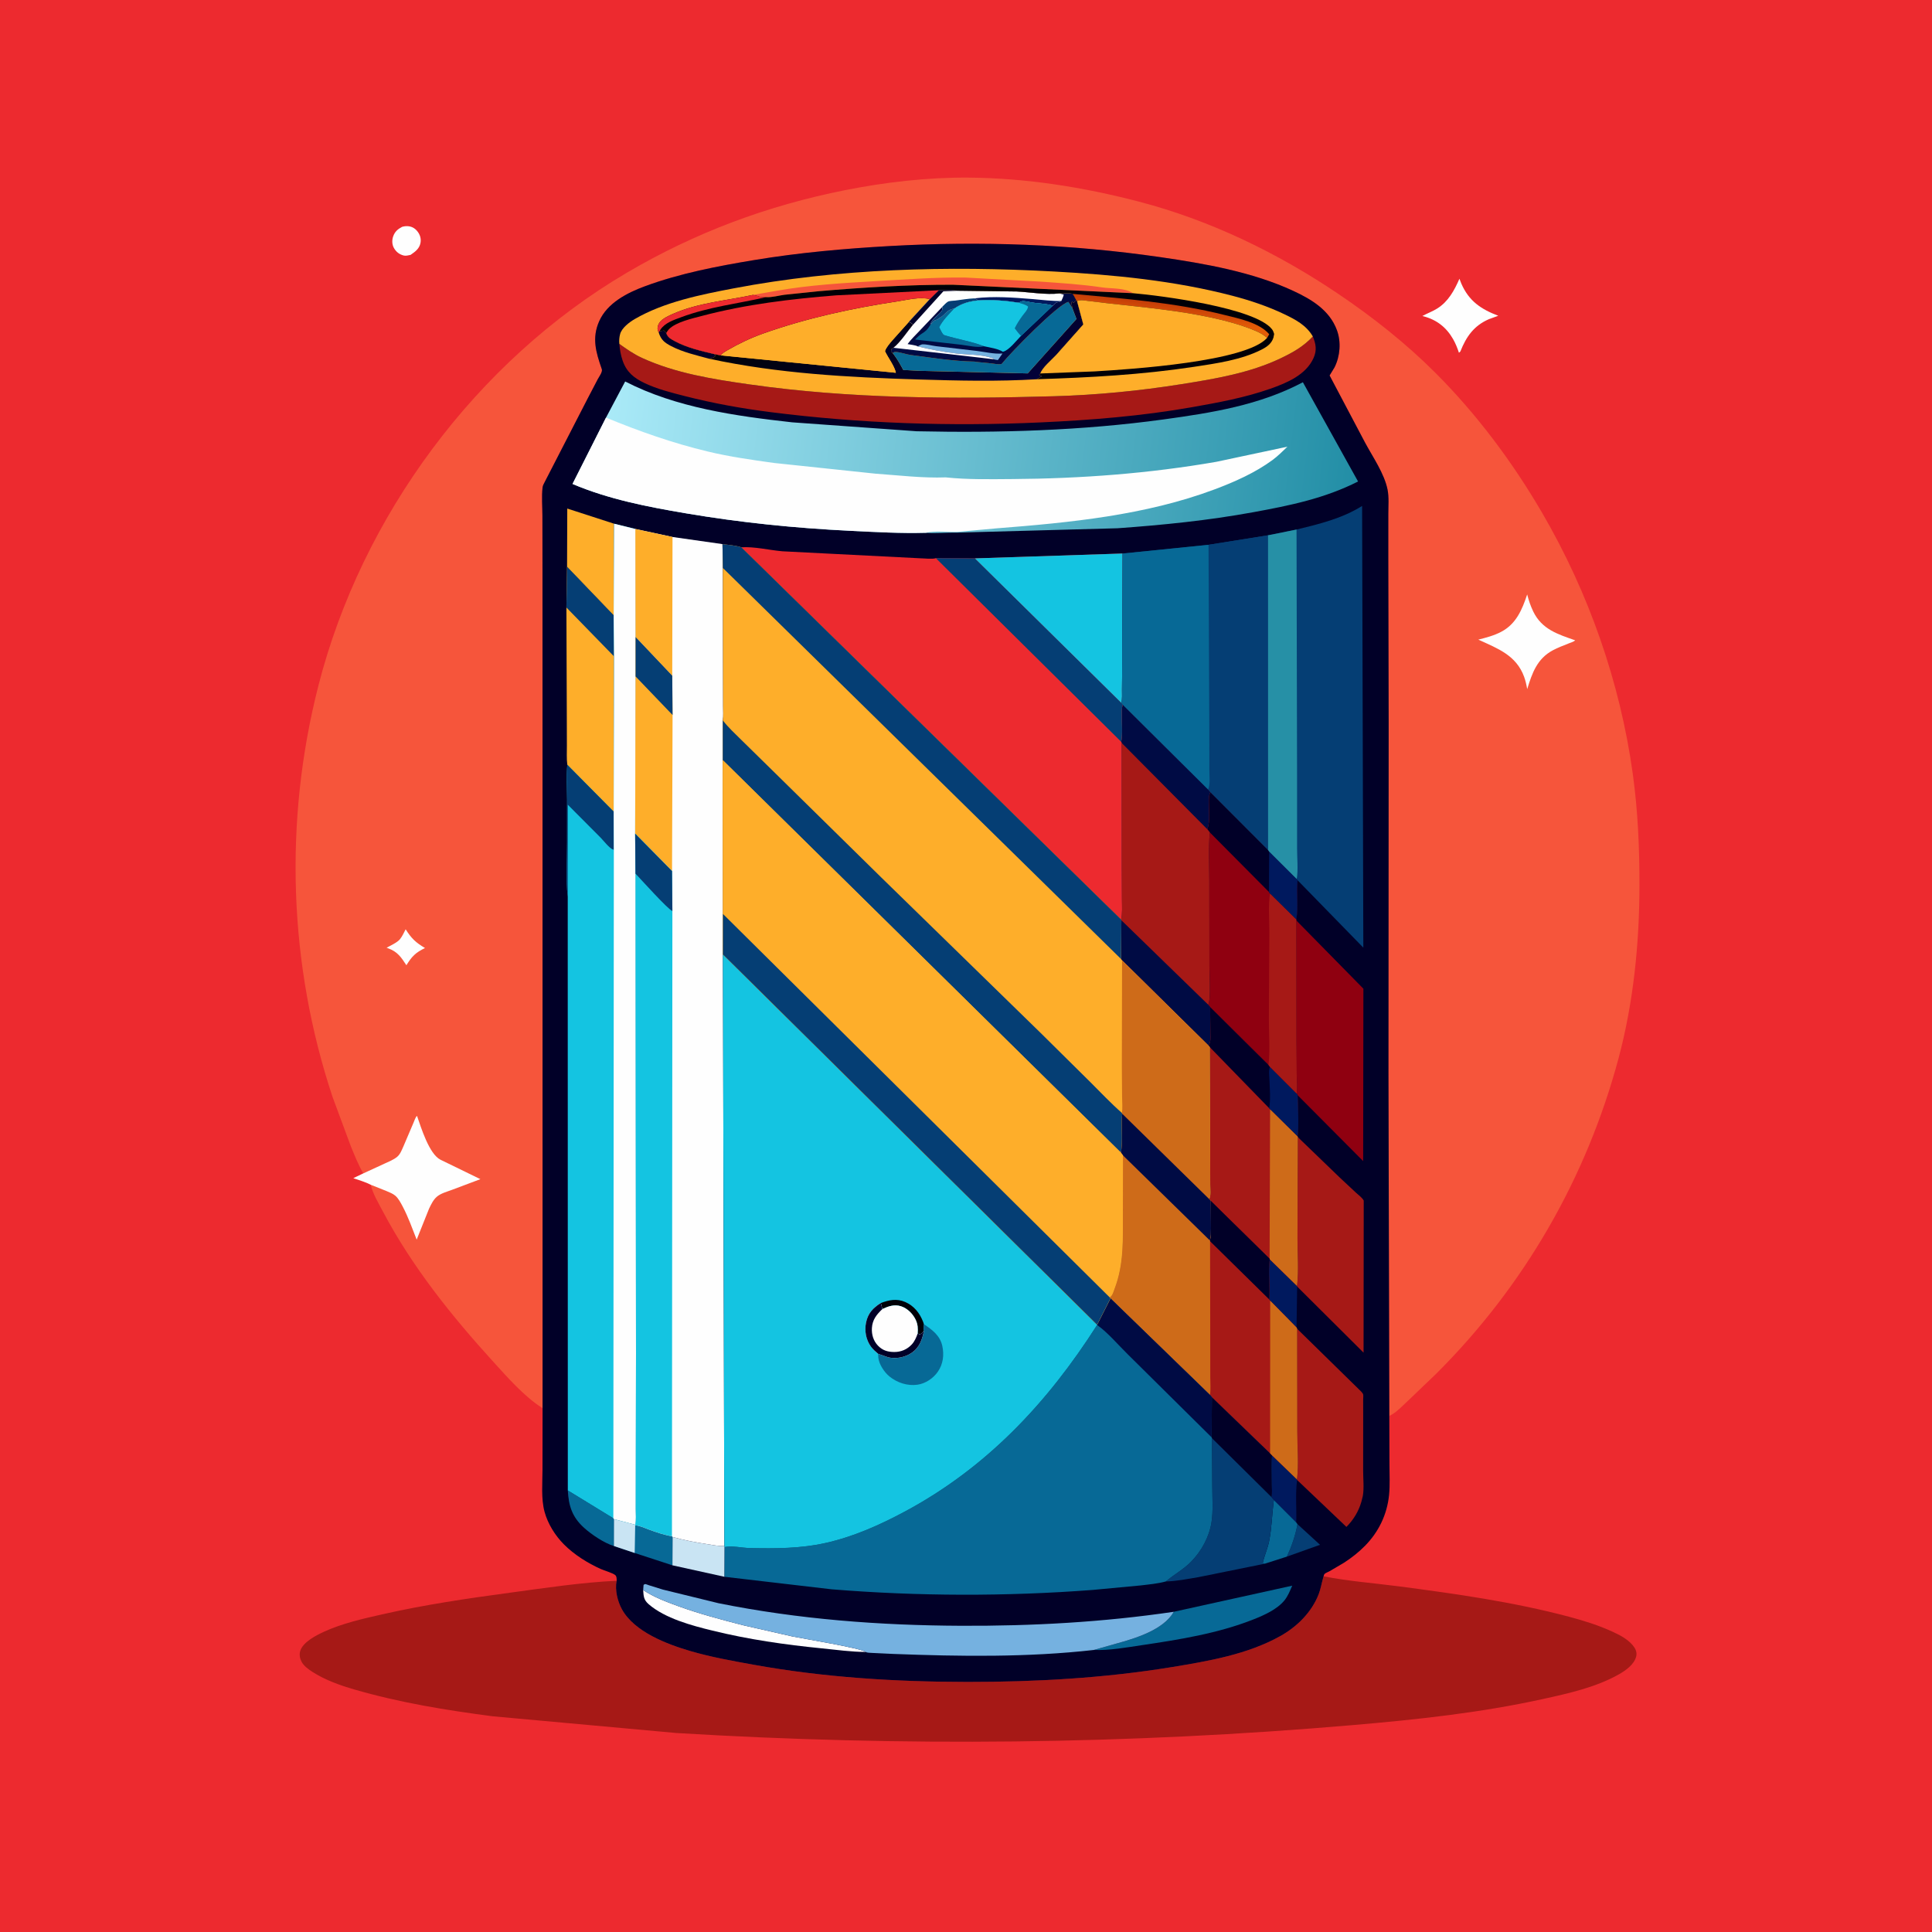
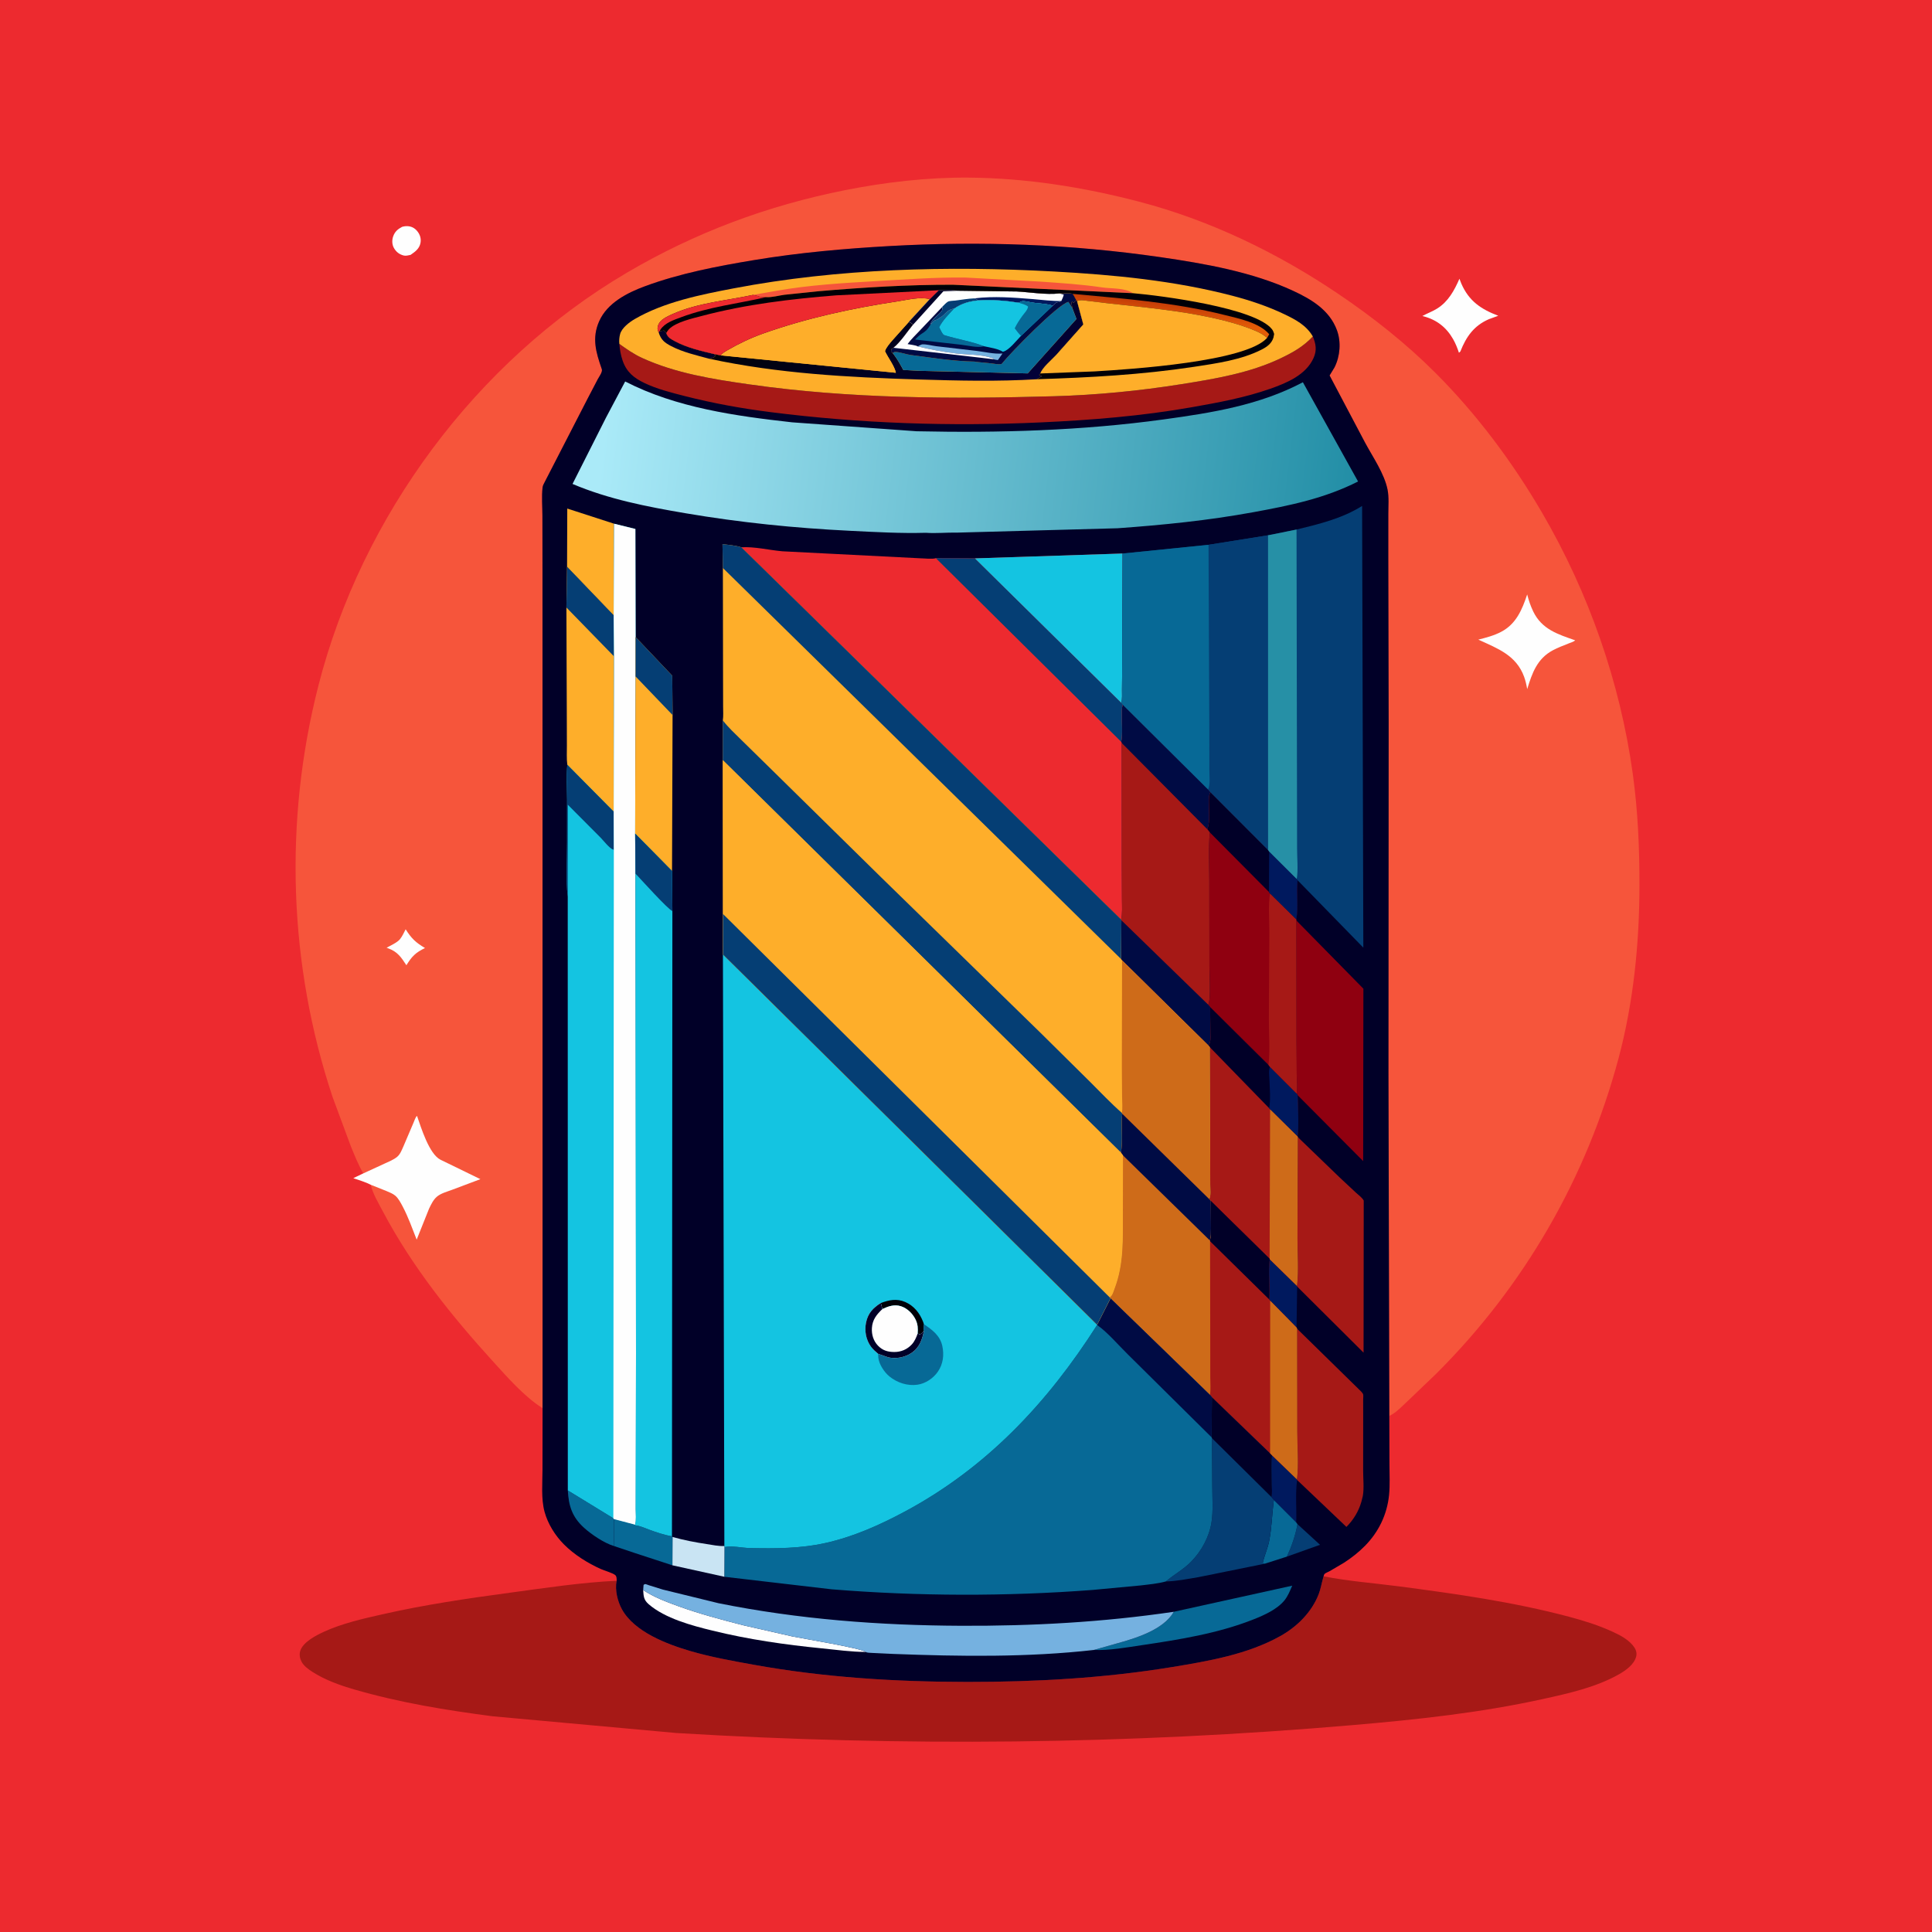
<svg xmlns="http://www.w3.org/2000/svg" version="1.1" style="display: block;" viewBox="0 0 2048 2048" width="1024" height="1024">
  <defs>
    <linearGradient id="Gradient1" gradientUnits="userSpaceOnUse" x1="917.936" y1="293.069" x2="999.9" y2="452.128">
      <stop class="stop0" offset="0" stop-opacity="1" stop-color="rgb(1,2,8)" />
      <stop class="stop1" offset="1" stop-opacity="1" stop-color="rgb(2,0,57)" />
    </linearGradient>
    <linearGradient id="Gradient2" gradientUnits="userSpaceOnUse" x1="1235.24" y1="336.934" x2="1236.85" y2="322.274">
      <stop class="stop0" offset="0" stop-opacity="1" stop-color="rgb(227,92,6)" />
      <stop class="stop1" offset="1" stop-opacity="1" stop-color="rgb(197,61,7)" />
    </linearGradient>
    <linearGradient id="Gradient3" gradientUnits="userSpaceOnUse" x1="1437.4" y1="515.059" x2="644.386" y2="421.726">
      <stop class="stop0" offset="0" stop-opacity="1" stop-color="rgb(34,142,166)" />
      <stop class="stop1" offset="1" stop-opacity="1" stop-color="rgb(170,234,248)" />
    </linearGradient>
  </defs>
  <path transform="translate(0,0)" fill="rgb(237,42,47)" d="M -0 -0 L 2048 0 L 2048 2048 L -0 2048 L -0 -0 z" />
  <path transform="translate(0,0)" fill="rgb(254,254,254)" d="M 426.175 240.5 C 428.307 239.857 430.153 239.631 432.395 239.77 C 436.419 240.019 439.765 241.928 442.31 245.041 C 445.247 248.633 446.572 252.898 445.735 257.5 C 444.617 263.642 440.016 266.9 435.189 270.204 C 432.974 270.665 430.201 271.421 427.957 270.858 C 423.328 269.698 419.945 267.056 417.597 262.925 C 415.521 259.272 415.378 254.578 416.749 250.656 C 418.524 245.578 421.552 242.963 426.175 240.5 z" />
  <path transform="translate(0,0)" fill="rgb(254,254,254)" d="M 1547.07 295.476 L 1549.01 300.5 C 1557.07 319.123 1569.81 327.704 1588.22 334.726 L 1578.3 338.34 C 1562.51 345.162 1554.24 356.862 1548.09 372.5 L 1546.54 373.937 C 1544.93 368.999 1542.93 364.013 1540.35 359.493 C 1533.25 347.06 1523.04 339.033 1509.22 335.355 L 1507.76 334.972 C 1512.94 332.14 1518.55 330.162 1523.55 327.013 C 1535.32 319.604 1541.64 307.85 1547.07 295.476 z" />
  <path transform="translate(0,0)" fill="rgb(166,25,22)" d="M 1403.07 1670.96 C 1429.21 1676.14 1456.56 1678.15 1483.02 1681.63 C 1543.68 1689.6 1603.88 1698.05 1663.09 1713.78 C 1679.07 1718.02 1694.48 1722.84 1709.53 1729.74 C 1717.97 1733.62 1727.51 1738.63 1732.72 1746.7 C 1734.53 1749.5 1735.24 1752.78 1734.41 1756.01 C 1732.19 1764.55 1723.29 1770.8 1716 1774.92 C 1691.58 1788.72 1662.19 1795.19 1635 1801.16 C 1568.68 1815.71 1501.78 1822.84 1434.25 1828.65 C 1195.5 1849.2 956.227 1851.55 717.027 1837.07 L 522 1819.3 C 472.252 1812.78 423.643 1804.87 375.376 1790.85 C 360.198 1786.45 344.406 1780.76 331.067 1772.19 C 327.063 1769.62 322.197 1766.08 319.841 1761.82 C 317.961 1758.41 317.131 1754.34 318.14 1750.5 C 320.677 1740.83 335.1 1733.55 343.447 1729.71 C 362.663 1720.87 384.771 1715.9 405.334 1711.24 C 450.422 1701.01 495.35 1694.43 541.146 1688.26 C 578.164 1683.26 616.395 1677.41 653.716 1675.67 L 653.586 1676.01 C 651.702 1685.4 654.635 1697.46 659.173 1705.77 C 672.357 1729.91 707.174 1743 732.126 1750.28 C 753.851 1756.62 776.107 1760.57 798.343 1764.6 C 873.352 1778.19 949.47 1782.84 1025.62 1782.92 C 1097.74 1782.98 1170.32 1778.91 1241.57 1767.29 C 1280.64 1760.91 1322.28 1753.83 1357.22 1734.29 C 1374.96 1724.38 1390.34 1709.14 1397.82 1690 C 1400.05 1684.31 1400.92 1678.36 1402.61 1672.54 L 1403.07 1670.96 z" />
  <path transform="translate(0,0)" fill="rgb(246,85,59)" d="M 385.143 1243.84 C 379.726 1234.69 375.862 1224.69 371.819 1214.88 L 352.527 1162.83 C 305.834 1022.39 300.891 870.213 337.5 726.886 C 383.338 547.432 504.556 383.192 664.441 289.116 C 736.902 246.479 813.359 217.998 895.739 201.595 C 938.457 193.089 983.386 187.919 1026.97 188.278 C 1087.96 188.779 1148.56 198.396 1207.47 213.779 C 1282.86 233.466 1354.3 268.094 1418.7 311.563 C 1455.16 336.172 1490.29 363.914 1521.43 395.052 C 1565.59 439.209 1603.55 490.066 1634.95 544 C 1684.21 628.601 1717.46 723.516 1730.84 820.5 C 1736.29 859.995 1737.94 899.018 1737.9 938.844 C 1737.82 999.803 1731.58 1062.49 1715.82 1121.47 C 1681.8 1248.71 1615.74 1363.2 1522.52 1456.14 L 1491.65 1485.7 C 1486.48 1490.47 1481.27 1496.16 1475.14 1499.66 L 1472.73 1500.89 L 1471.82 1137.66 L 1472.04 767.212 L 1471.65 591.397 L 1471.67 544.893 C 1471.67 536.54 1472.49 527.175 1470.86 519 C 1467.44 501.941 1455.3 484.613 1447.12 469.38 L 1409.43 398.022 L 1414.69 389.374 C 1420.6 377.515 1421.81 362.522 1417.2 350 C 1409.38 328.745 1390.21 317.284 1370.73 308.262 C 1327.45 288.215 1277.03 279.403 1230.13 272.592 C 1134.98 258.773 1039.41 255.421 943.484 260.8 C 895.282 263.503 847.136 267.771 799.485 275.674 C 760.731 282.101 720.745 289.74 683.793 303.385 C 664.936 310.347 643.747 321.107 635.156 340.5 C 627.214 358.428 631.728 373.395 637.784 390.877 C 638.22 392.137 638.242 392.301 637.904 393.819 C 637.374 396.196 634.897 399.611 633.73 401.808 L 622.805 422.737 L 577.313 511.168 C 576.265 513.16 575.356 514.712 575.105 517 C 574.067 526.458 574.934 536.98 574.978 546.524 L 575.06 605.133 L 575.093 810.114 L 575.149 1492.67 L 574.314 1492.18 C 555.598 1480.16 538.518 1460.68 523.569 1444.26 C 478.729 1395.03 436.758 1342.77 405.554 1283.6 C 400.985 1274.93 395.197 1265.44 392.987 1255.89 C 387.42 1252.91 380.51 1251.01 374.546 1248.91 L 385.143 1243.84 z" />
  <path transform="translate(0,0)" fill="rgb(254,254,254)" d="M 430.011 985.081 C 436.083 994.775 440.767 999.191 450.531 1004.95 C 440.401 1009.85 436.619 1013.82 430.791 1023.18 C 425.208 1014.69 421.521 1008.96 411.556 1005.29 L 409.813 1004.66 C 413.929 1002.29 420.913 999.285 423.914 995.673 C 426.392 992.688 428.215 988.525 430.011 985.081 z" />
  <path transform="translate(0,0)" fill="rgb(254,254,254)" d="M 1618.88 630.13 C 1620.51 636.505 1622.45 642.333 1625.32 648.257 C 1634.49 667.174 1651.37 672.339 1669.79 678.777 C 1668.01 680.427 1665.21 681.117 1662.97 682.017 C 1657.28 684.302 1651.39 686.477 1645.98 689.38 C 1629.38 698.292 1624.08 713.559 1618.9 730.496 C 1618.13 726.073 1617.16 721.615 1615.62 717.393 C 1607.23 694.485 1587.52 687.433 1567.08 678.018 C 1575.35 675.928 1583.61 673.784 1591.21 669.811 C 1607.21 661.443 1613.5 646.326 1618.88 630.13 z" />
  <path transform="translate(0,0)" fill="rgb(254,254,254)" d="M 385.143 1243.84 L 407.69 1233.45 C 412.074 1231.4 417.325 1229.38 421.038 1226.25 C 424.262 1223.54 425.913 1219.06 427.603 1215.31 L 438.301 1190.21 C 439.077 1188.43 440.531 1183.91 442.053 1182.9 C 446.428 1195.37 454.835 1223.23 466.909 1229.34 L 509.227 1249.96 L 479.414 1261.17 C 474.18 1263.15 467.413 1264.9 463.165 1268.5 C 459.308 1271.77 457.016 1276.72 454.834 1281.19 L 441.694 1314.05 C 437.081 1302.36 432.763 1290.12 426.887 1278.98 C 424.861 1275.15 422.356 1270.34 419.049 1267.5 C 416.428 1265.25 412.744 1263.88 409.587 1262.52 L 392.987 1255.89 C 387.42 1252.91 380.51 1251.01 374.546 1248.91 L 385.143 1243.84 z" />
  <path transform="translate(0,0)" fill="rgb(1,0,40)" d="M 575.149 1492.67 L 575.093 810.114 L 575.06 605.133 L 574.978 546.524 C 574.934 536.98 574.067 526.458 575.105 517 C 575.356 514.712 576.265 513.16 577.313 511.168 L 622.805 422.737 L 633.73 401.808 C 634.897 399.611 637.374 396.196 637.904 393.819 C 638.242 392.301 638.22 392.137 637.784 390.877 C 631.728 373.395 627.214 358.428 635.156 340.5 C 643.747 321.107 664.936 310.347 683.793 303.385 C 720.745 289.74 760.731 282.101 799.485 275.674 C 847.136 267.771 895.282 263.503 943.484 260.8 C 1039.41 255.421 1134.98 258.773 1230.13 272.592 C 1277.03 279.403 1327.45 288.215 1370.73 308.262 C 1390.21 317.284 1409.38 328.745 1417.2 350 C 1421.81 362.522 1420.6 377.515 1414.69 389.374 L 1409.43 398.022 L 1447.12 469.38 C 1455.3 484.613 1467.44 501.941 1470.86 519 C 1472.49 527.175 1471.67 536.54 1471.67 544.893 L 1471.65 591.397 L 1472.04 767.212 L 1471.82 1137.66 L 1472.73 1500.89 L 1472.88 1551.68 C 1472.88 1562.58 1473.56 1574.05 1472.45 1584.88 C 1470.35 1605.45 1461.46 1623.89 1446.99 1638.6 C 1440.25 1645.44 1432.89 1651.24 1424.85 1656.46 L 1409.23 1665.64 C 1407.99 1666.33 1404.84 1667.55 1404.01 1668.51 C 1403.44 1669.18 1403.38 1670.14 1403.07 1670.96 L 1402.61 1672.54 C 1400.92 1678.36 1400.05 1684.31 1397.82 1690 C 1390.34 1709.14 1374.96 1724.38 1357.22 1734.29 C 1322.28 1753.83 1280.64 1760.91 1241.57 1767.29 C 1170.32 1778.91 1097.74 1782.98 1025.62 1782.92 C 949.47 1782.84 873.352 1778.19 798.343 1764.6 C 776.107 1760.57 753.851 1756.62 732.126 1750.28 C 707.174 1743 672.357 1729.91 659.173 1705.77 C 654.635 1697.46 651.702 1685.4 653.586 1676.01 L 653.716 1675.67 C 653.612 1673.73 653.895 1671.13 652.217 1669.7 C 649.421 1667.32 640.615 1664.9 636.916 1663.24 C 622.931 1656.95 608.705 1648.07 597.838 1637.16 C 588.501 1627.78 580.679 1615.29 577.229 1602.5 C 573.478 1588.59 575.069 1572.31 575.065 1557.98 L 575.149 1492.67 z" />
  <path transform="translate(0,0)" fill="rgb(5,62,116)" d="M 1375.38 1615.66 L 1399.3 1637.55 L 1364.14 1650.1 C 1369.14 1639.3 1373.31 1627.38 1375.38 1615.66 z" />
  <path transform="translate(0,0)" fill="rgb(0,25,94)" d="M 1348.4 1542.7 L 1374.83 1568.23 L 1374.98 1568.83 C 1373 1583.52 1374.55 1599.01 1374.07 1613.87 L 1350.33 1590.09 L 1347.7 1586.86 C 1348.88 1582.88 1348.17 1577.78 1348.13 1573.59 C 1348.01 1563.39 1347.3 1552.83 1348.4 1542.7 z" />
  <path transform="translate(0,0)" fill="rgb(0,25,94)" d="M 1345.99 1334.9 L 1374.88 1363.19 L 1375.03 1363.8 L 1374.39 1407.2 L 1346.45 1378.78 L 1345.44 1377.46 C 1346.46 1363.44 1344.06 1348.77 1345.99 1334.9 z" />
  <path transform="translate(0,0)" fill="rgb(7,105,150)" d="M 601.906 1579.88 L 650.162 1609.42 L 650.855 1610.3 L 650.801 1638.84 C 640.513 1635.77 626.953 1626.66 618.925 1619.35 C 606.511 1608.06 602.766 1596.21 601.906 1579.88 z" />
  <path transform="translate(0,0)" fill="rgb(7,105,150)" d="M 1350.33 1590.09 L 1374.07 1613.87 L 1375.38 1615.66 C 1373.31 1627.38 1369.14 1639.3 1364.14 1650.1 L 1340.67 1657.62 L 1338.53 1657.01 C 1340.23 1649.09 1343.74 1641.66 1345.33 1633.66 C 1348.16 1619.39 1348.35 1605.42 1350.19 1591.11 L 1350.33 1590.09 z" />
  <path transform="translate(0,0)" fill="rgb(201,228,243)" d="M 712.875 1629.24 C 724.845 1632.63 736.84 1634.91 749.134 1636.78 C 755.041 1637.67 761.878 1639.18 767.856 1638.82 L 768.143 1639.94 L 768.017 1671.47 L 712.772 1659.29 L 712.875 1629.24 z" />
  <path transform="translate(0,0)" fill="rgb(7,105,150)" d="M 650.855 1610.3 L 673.309 1616.23 L 673.343 1616.88 C 678.472 1617.4 683.177 1619.67 687.978 1621.45 C 695.645 1624.28 704.249 1627.2 712.305 1628.52 L 712.875 1629.24 L 712.772 1659.29 L 672.805 1646.23 L 650.801 1638.84 L 650.855 1610.3 z" />
-   <path transform="translate(0,0)" fill="rgb(201,228,243)" d="M 650.855 1610.3 L 673.309 1616.23 L 673.343 1616.88 L 672.805 1646.23 L 650.801 1638.84 L 650.855 1610.3 z" />
  <path transform="translate(0,0)" fill="rgb(254,254,254)" d="M 681.782 1685.53 C 693.334 1693.14 705.832 1697.82 718.758 1702.52 C 741.495 1710.77 765.071 1717.03 788.5 1723 L 839.991 1734.7 C 850.989 1736.95 914.066 1747.4 917.722 1751.13 C 902.366 1751.1 886.771 1748.88 871.499 1747.36 C 831.874 1743.42 793.862 1737.98 755.126 1728.5 C 733.217 1723.14 704.943 1715.57 687.582 1700.5 C 682.316 1695.93 682.265 1692.19 681.782 1685.53 z" />
  <path transform="translate(0,0)" fill="rgb(254,174,42)" d="M 601.11 600.786 L 601.327 539.092 L 650.976 555.166 L 650.507 652.237 L 601.11 600.786 z" />
  <path transform="translate(0,0)" fill="rgb(7,105,150)" d="M 1244.3 1708.55 L 1369.81 1680.87 C 1367.46 1686.32 1365.21 1692.07 1361.39 1696.68 C 1353.62 1706.09 1339.93 1712.2 1328.82 1716.6 C 1291.08 1731.55 1249.97 1738.09 1210 1744.01 C 1193.7 1746.43 1175.98 1749.65 1159.5 1749.03 L 1183.09 1742.35 C 1203.16 1736.86 1233.32 1727.84 1244.3 1708.55 z" />
  <path transform="translate(0,0)" fill="rgb(5,62,116)" d="M 1284.59 1480.98 L 1346.37 1540.57 L 1348.4 1542.7 C 1347.3 1552.83 1348.01 1563.39 1348.13 1573.59 C 1348.17 1577.78 1348.88 1582.88 1347.7 1586.86 L 1350.33 1590.09 L 1350.19 1591.11 C 1348.35 1605.42 1348.16 1619.39 1345.33 1633.66 C 1343.74 1641.66 1340.23 1649.09 1338.53 1657.01 L 1340.67 1657.62 L 1270.38 1671.85 C 1259.07 1673.71 1247.33 1676.17 1235.85 1676.4 C 1244.62 1668.91 1254.68 1663.63 1262.83 1655.24 C 1273.68 1644.07 1281.76 1629.32 1284.21 1613.85 C 1286.16 1601.52 1285.06 1587.92 1285.05 1575.41 L 1284.69 1524.48 L 1284.4 1523.67 L 1284.59 1480.98 z" />
  <path transform="translate(0,0)" fill="rgb(1,0,40)" d="M 1284.59 1480.98 L 1346.37 1540.57 L 1348.4 1542.7 C 1347.3 1552.83 1348.01 1563.39 1348.13 1573.59 C 1348.17 1577.78 1348.88 1582.88 1347.7 1586.86 L 1284.69 1524.48 L 1284.4 1523.67 L 1284.59 1480.98 z" />
  <path transform="translate(0,0)" fill="rgb(254,174,42)" d="M 601.11 600.786 L 650.507 652.237 L 650.953 695.871 L 650.513 860.422 L 601.358 810.709 C 600.502 804.149 600.943 797.152 600.921 790.52 L 600.818 754.494 L 600.414 643.971 L 601.11 600.786 z" />
  <path transform="translate(0,0)" fill="rgb(5,62,116)" d="M 601.11 600.786 L 650.507 652.237 L 650.953 695.871 L 600.414 643.971 L 601.11 600.786 z" />
  <path transform="translate(0,0)" fill="rgb(166,25,22)" d="M 1375.01 1408.56 L 1442.73 1474.92 C 1443.48 1475.94 1444.57 1476.8 1444.97 1478 C 1445.35 1479.1 1444.99 1482.58 1445 1483.88 L 1445.04 1500.62 L 1444.99 1558.85 C 1444.98 1567.33 1446.09 1577.44 1444.67 1585.72 L 1443.49 1590.5 L 1443.04 1592.13 C 1440.23 1602.07 1434.57 1611.33 1427.26 1618.58 L 1374.98 1568.83 L 1374.83 1568.23 C 1376.81 1552.28 1375.14 1534.04 1375.15 1517.83 L 1375.01 1408.56 z" />
  <path transform="translate(0,0)" fill="rgb(166,25,22)" d="M 1375.76 1205.4 L 1420.37 1248.42 L 1437.45 1264.36 C 1440.22 1266.9 1443.77 1269.38 1445.61 1272.63 L 1445.43 1433.85 L 1375.03 1363.8 L 1374.88 1363.19 C 1376.77 1346.92 1375.34 1329.09 1375.37 1312.61 L 1375.76 1205.4 z" />
  <path transform="translate(0,0)" fill="rgb(143,0,16)" d="M 1374.12 975.687 L 1445.25 1048.06 L 1445.01 1230.81 L 1375.51 1160.93 L 1374.51 1159.16 C 1375.35 1152.41 1374.65 1145.2 1374.53 1138.41 L 1374.24 1104.82 L 1374.12 975.687 z" />
  <path transform="translate(0,0)" fill="rgb(117,177,224)" d="M 681.782 1685.53 L 682.219 1680 C 682.813 1679.71 683.355 1679.28 684 1679.14 C 684.327 1679.07 687.198 1680.2 687.58 1680.33 L 702.656 1685.02 L 761.606 1699.46 C 846.32 1716.53 932.32 1723 1018.63 1723.39 C 1094.3 1723.73 1169.4 1719.59 1244.3 1708.55 C 1233.32 1727.84 1203.16 1736.86 1183.09 1742.35 L 1159.5 1749.03 C 1089.24 1756.98 1017.55 1755.92 947.034 1753.24 L 924.283 1752.16 C 922.456 1752.01 919.172 1752.13 917.722 1751.13 C 914.066 1747.4 850.989 1736.95 839.991 1734.7 L 788.5 1723 C 765.071 1717.03 741.495 1710.77 718.758 1702.52 C 705.832 1697.82 693.334 1693.14 681.782 1685.53 z" />
  <path transform="translate(0,0)" fill="rgb(166,25,22)" d="M 1282.81 1067.36 L 1344.64 1128.74 L 1346.17 1130.79 L 1374.51 1159.16 L 1375.51 1160.93 C 1375.73 1175.12 1377.09 1190.57 1375.47 1204.67 L 1375.76 1205.4 L 1375.37 1312.61 C 1375.34 1329.09 1376.77 1346.92 1374.88 1363.19 L 1345.99 1334.9 L 1345.82 1334.26 L 1283.53 1273.03 L 1281.76 1271.04 C 1283.92 1267.44 1282.93 1260.64 1282.92 1256.36 L 1282.79 1222.73 L 1282.39 1110 L 1280.76 1108.09 L 1281.34 1107.53 C 1283.58 1104.68 1283.02 1099.82 1283.01 1096.41 L 1282.81 1067.36 z" />
  <path transform="translate(0,0)" fill="rgb(1,0,40)" d="M 1282.81 1067.36 L 1344.64 1128.74 L 1346.17 1130.79 L 1374.51 1159.16 L 1375.51 1160.93 C 1375.73 1175.12 1377.09 1190.57 1375.47 1204.67 L 1346.36 1175.95 L 1345.36 1174.73 L 1282.39 1110 L 1280.76 1108.09 L 1281.34 1107.53 C 1283.58 1104.68 1283.02 1099.82 1283.01 1096.41 L 1282.81 1067.36 z" />
  <path transform="translate(0,0)" fill="rgb(0,25,94)" d="M 1345.36 1174.73 C 1347.08 1165.51 1346.01 1153.67 1345.64 1144.23 C 1345.47 1139.67 1344.64 1135.17 1346.17 1130.79 L 1374.51 1159.16 L 1375.51 1160.93 C 1375.73 1175.12 1377.09 1190.57 1375.47 1204.67 L 1346.36 1175.95 L 1345.36 1174.73 z" />
  <path transform="translate(0,0)" fill="rgb(206,107,25)" d="M 1345.82 1334.26 L 1346.36 1175.95 L 1375.47 1204.67 L 1375.76 1205.4 L 1375.37 1312.61 C 1375.34 1329.09 1376.77 1346.92 1374.88 1363.19 L 1345.99 1334.9 L 1345.82 1334.26 z" />
  <path transform="translate(0,0)" fill="rgb(166,25,22)" d="M 1391.67 356.67 C 1394.94 364.725 1396.09 371.233 1392.44 379.436 C 1384.43 397.424 1364.09 405.934 1346.66 412.052 C 1319.53 421.574 1291.71 426.67 1263.48 431.657 C 1210.14 441.079 1156.57 445.33 1102.5 447.795 C 1007.05 452.148 911.645 448.932 816.826 436.88 C 786.068 432.97 756.078 427.548 726.033 419.885 C 711.725 416.235 696.506 412.422 683.146 406.018 C 672.042 400.695 664.328 394.534 660.087 382.5 C 658.058 376.744 657.055 370.596 656.532 364.537 C 664.439 370.181 671.592 375.275 680.476 379.364 C 715.91 395.673 756.059 402.025 794.371 407.486 C 901.429 422.746 1009.16 423.075 1116.99 420.036 C 1162.33 418.758 1207.42 414.369 1252.21 407.251 C 1288.09 401.548 1324.91 395.443 1357.92 379.622 C 1371.02 373.344 1381.64 367.283 1391.67 356.67 z" />
  <path transform="translate(0,0)" fill="rgb(143,0,16)" d="M 1279.7 878.915 L 1280 878.048 C 1282.87 871.034 1281.25 858.1 1281.39 850.28 C 1281.46 846.508 1281.12 843.107 1283.25 839.826 L 1344.03 900.725 L 1345.36 902.67 L 1374.61 931.795 L 1375.44 933.049 C 1374.01 946.8 1376.46 961.136 1374.08 974.694 L 1374.12 975.687 L 1374.24 1104.82 L 1374.53 1138.41 C 1374.65 1145.2 1375.35 1152.41 1374.51 1159.16 L 1346.17 1130.79 L 1344.64 1128.74 L 1282.81 1067.36 L 1280.76 1065.04 C 1283.75 1059.76 1282.04 1032.32 1282.03 1024.59 L 1281.92 933.154 C 1281.91 916.412 1280.9 899.007 1282.45 882.38 L 1279.7 878.915 z" />
  <path transform="translate(0,0)" fill="rgb(1,0,40)" d="M 1279.7 878.915 L 1280 878.048 C 1282.87 871.034 1281.25 858.1 1281.39 850.28 C 1281.46 846.508 1281.12 843.107 1283.25 839.826 L 1344.03 900.725 L 1345.36 902.67 L 1374.61 931.795 L 1375.44 933.049 C 1374.01 946.8 1376.46 961.136 1374.08 974.694 L 1346.22 947.23 L 1345.15 945.526 L 1282.45 882.38 L 1279.7 878.915 z" />
  <path transform="translate(0,0)" fill="rgb(0,25,94)" d="M 1345.36 902.67 L 1374.61 931.795 L 1375.44 933.049 C 1374.01 946.8 1376.46 961.136 1374.08 974.694 L 1346.22 947.23 L 1345.15 945.526 L 1345.36 902.67 z" />
  <path transform="translate(0,0)" fill="rgb(166,25,22)" d="M 1346.22 947.23 L 1374.08 974.694 L 1374.12 975.687 L 1374.24 1104.82 L 1374.53 1138.41 C 1374.65 1145.2 1375.35 1152.41 1374.51 1159.16 L 1346.17 1130.79 L 1344.64 1128.74 C 1346.47 1113.04 1345.03 1095.55 1345.05 1079.67 L 1345.6 988.218 C 1345.63 974.989 1344.35 960.265 1346.22 947.23 z" />
  <path transform="translate(0,0)" fill="rgb(166,25,22)" d="M 1190.24 747.036 L 1280.67 836.871 L 1283.25 839.826 C 1281.12 843.107 1281.46 846.508 1281.39 850.28 C 1281.25 858.1 1282.87 871.034 1280 878.048 L 1279.7 878.915 L 1282.45 882.38 C 1280.9 899.007 1281.91 916.412 1281.92 933.154 L 1282.03 1024.59 C 1282.04 1032.32 1283.75 1059.76 1280.76 1065.04 L 1282.81 1067.36 L 1283.01 1096.41 C 1283.02 1099.82 1283.58 1104.68 1281.34 1107.53 L 1280.76 1108.09 L 1189.43 1018.02 L 1188.38 1016.61 L 1188.7 975.5 L 1188.38 974.754 C 1189.92 968.038 1189.34 960.612 1189.3 953.753 L 1189.13 918.459 L 1189.01 787.543 L 1188.53 786.342 C 1190.17 777.929 1189.12 767.266 1189.23 758.571 C 1189.27 754.732 1188.83 750.657 1190.24 747.036 z" />
  <path transform="translate(0,0)" fill="rgb(0,11,68)" d="M 1190.24 747.036 L 1280.67 836.871 L 1283.25 839.826 C 1281.12 843.107 1281.46 846.508 1281.39 850.28 C 1281.25 858.1 1282.87 871.034 1280 878.048 L 1279.7 878.915 L 1189.01 787.543 L 1188.53 786.342 C 1190.17 777.929 1189.12 767.266 1189.23 758.571 C 1189.27 754.732 1188.83 750.657 1190.24 747.036 z" />
  <path transform="translate(0,0)" fill="rgb(0,11,68)" d="M 1188.7 975.5 L 1280.76 1065.04 L 1282.81 1067.36 L 1283.01 1096.41 C 1283.02 1099.82 1283.58 1104.68 1281.34 1107.53 L 1280.76 1108.09 L 1189.43 1018.02 L 1188.38 1016.61 L 1188.7 975.5 z" />
  <path transform="translate(0,0)" fill="rgb(166,25,22)" d="M 1190.4 1224.77 L 1282.39 1314.82 C 1283.86 1311.23 1283.54 1306.32 1283.68 1302.47 L 1283.53 1273.03 L 1345.82 1334.26 L 1345.99 1334.9 C 1344.06 1348.77 1346.46 1363.44 1345.44 1377.46 L 1346.45 1378.78 L 1374.39 1407.2 L 1375.01 1408.56 L 1375.15 1517.83 C 1375.14 1534.04 1376.81 1552.28 1374.83 1568.23 L 1348.4 1542.7 L 1346.37 1540.57 L 1284.59 1480.98 L 1282.76 1478.82 L 1177.11 1376.35 L 1176.35 1375.28 C 1179.33 1373.38 1180.15 1369.44 1181.36 1366.27 C 1191.56 1339.69 1190.12 1313.58 1190.3 1285.69 L 1190.4 1224.77 z" />
  <path transform="translate(0,0)" fill="rgb(1,0,40)" d="M 1283.53 1273.03 L 1345.82 1334.26 L 1345.99 1334.9 C 1344.06 1348.77 1346.46 1363.44 1345.44 1377.46 L 1282.73 1315.76 L 1282.39 1314.82 C 1283.86 1311.23 1283.54 1306.32 1283.68 1302.47 L 1283.53 1273.03 z" />
  <path transform="translate(0,0)" fill="rgb(206,107,25)" d="M 1346.45 1378.78 L 1374.39 1407.2 L 1375.01 1408.56 L 1375.15 1517.83 C 1375.14 1534.04 1376.81 1552.28 1374.83 1568.23 L 1348.4 1542.7 L 1346.37 1540.57 L 1346.45 1378.78 z" />
  <path transform="translate(0,0)" fill="rgb(206,107,25)" d="M 1190.4 1224.77 L 1282.39 1314.82 L 1282.73 1315.76 L 1282.92 1423.96 L 1282.94 1459.42 C 1282.96 1465.77 1283.49 1472.55 1282.76 1478.82 L 1177.11 1376.35 L 1176.35 1375.28 C 1179.33 1373.38 1180.15 1369.44 1181.36 1366.27 C 1191.56 1339.69 1190.12 1313.58 1190.3 1285.69 L 1190.4 1224.77 z" />
  <path transform="translate(0,0)" fill="rgb(20,196,225)" d="M 650.976 555.166 L 673.533 560.749 L 673.765 675.311 L 673.75 717.058 L 673.284 883.681 L 673.619 926.055 L 674.197 1434.98 L 673.928 1568 L 673.874 1599.71 C 673.871 1604.85 674.599 1611.35 673.309 1616.23 L 650.855 1610.3 L 650.162 1609.42 L 601.906 1579.88 L 601.823 950.423 C 599.662 931.986 601.233 911.757 601.136 893.062 L 601.151 847.505 C 601.061 835.3 600.421 822.871 601.358 810.709 L 650.513 860.422 L 650.953 695.871 L 650.507 652.237 L 650.976 555.166 z" />
  <path transform="translate(0,0)" fill="rgb(5,62,116)" d="M 601.358 810.709 L 650.513 860.422 L 650.694 900.735 L 649.802 900.538 C 645.905 899.098 639.83 891.21 636.778 888.06 L 601.885 853.028 L 601.823 950.423 C 599.662 931.986 601.233 911.757 601.136 893.062 L 601.151 847.505 C 601.061 835.3 600.421 822.871 601.358 810.709 z" />
  <path transform="translate(0,0)" fill="rgb(254,254,254)" d="M 650.976 555.166 L 673.533 560.749 L 673.765 675.311 L 673.75 717.058 L 673.284 883.681 L 673.619 926.055 L 674.197 1434.98 L 673.928 1568 L 673.874 1599.71 C 673.871 1604.85 674.599 1611.35 673.309 1616.23 L 650.855 1610.3 L 650.162 1609.42 L 650.694 900.735 L 650.513 860.422 L 650.953 695.871 L 650.507 652.237 L 650.976 555.166 z" />
  <path transform="translate(0,0)" fill="rgb(7,105,150)" d="M 1177.11 1376.35 L 1282.76 1478.82 L 1284.59 1480.98 L 1284.4 1523.67 L 1284.69 1524.48 L 1285.05 1575.41 C 1285.06 1587.92 1286.16 1601.52 1284.21 1613.85 C 1281.76 1629.32 1273.68 1644.07 1262.83 1655.24 C 1254.68 1663.63 1244.62 1668.91 1235.85 1676.4 C 1227.2 1678.77 1217.9 1679.56 1209.01 1680.64 L 1158 1685.42 C 1066.59 1692.36 973.069 1692.17 881.664 1684.74 L 768.017 1671.47 L 768.143 1639.94 C 776.013 1638.27 786.452 1640.82 794.675 1640.99 C 821.786 1641.57 848.551 1641.57 875.174 1635.6 C 904.603 1629 932.157 1616.75 958.66 1602.58 C 1045.82 1555.97 1110.35 1487.11 1162.99 1404.53 L 1162.98 1404.24 L 1177.11 1376.35 z" />
  <path transform="translate(0,0)" fill="rgb(0,11,68)" d="M 1177.11 1376.35 L 1282.76 1478.82 L 1284.59 1480.98 L 1284.4 1523.67 L 1195.76 1435.9 C 1185.35 1425.75 1174.69 1412.86 1162.99 1404.53 L 1162.98 1404.24 L 1177.11 1376.35 z" />
  <path transform="translate(0,0)" fill="rgb(237,42,47)" d="M 785.821 580.149 C 799.973 579.264 815.116 583.144 829.354 584.38 L 975.283 591.802 C 979.436 591.826 988.309 592.965 992.057 591.672 L 1033.5 591.91 L 1190 586.761 L 1189.61 703.639 L 1189.35 731.104 C 1189.3 735.552 1189.75 740.753 1188.72 745.068 L 1190.24 747.036 C 1188.83 750.657 1189.27 754.732 1189.23 758.571 C 1189.12 767.266 1190.17 777.929 1188.53 786.342 L 1189.01 787.543 L 1189.13 918.459 L 1189.3 953.753 C 1189.34 960.612 1189.92 968.038 1188.38 974.754 L 785.821 580.149 z" />
  <path transform="translate(0,0)" fill="rgb(5,62,116)" d="M 992.057 591.672 L 1033.5 591.91 L 1188.72 745.068 L 1190.24 747.036 C 1188.83 750.657 1189.27 754.732 1189.23 758.571 C 1189.12 767.266 1190.17 777.929 1188.53 786.342 L 992.057 591.672 z" />
  <path transform="translate(0,0)" fill="rgb(20,196,225)" d="M 1033.5 591.91 L 1190 586.761 L 1189.61 703.639 L 1189.35 731.104 C 1189.3 735.552 1189.75 740.753 1188.72 745.068 L 1033.5 591.91 z" />
  <path transform="translate(0,0)" fill="rgb(5,62,116)" d="M 1374.38 561.352 C 1398.5 555.438 1422.65 549.668 1443.89 536.314 L 1445.18 1004.54 L 1375.44 933.049 L 1374.61 931.795 L 1345.36 902.67 L 1344.03 900.725 L 1283.25 839.826 L 1280.67 836.871 L 1190.24 747.036 L 1188.72 745.068 C 1189.75 740.753 1189.3 735.552 1189.35 731.104 L 1189.61 703.639 L 1190 586.761 L 1281.08 577.508 L 1343.98 567.463 L 1374.38 561.352 z" />
-   <path transform="translate(0,0)" fill="rgb(38,144,166)" d="M 1343.98 567.463 L 1374.38 561.352 L 1374.94 824.489 L 1374.96 899.516 C 1374.95 909.754 1376.23 921.861 1374.61 931.795 L 1345.36 902.67 L 1344.03 900.725 L 1343.98 567.463 z" />
+   <path transform="translate(0,0)" fill="rgb(38,144,166)" d="M 1343.98 567.463 L 1374.38 561.352 L 1374.96 899.516 C 1374.95 909.754 1376.23 921.861 1374.61 931.795 L 1345.36 902.67 L 1344.03 900.725 L 1343.98 567.463 z" />
  <path transform="translate(0,0)" fill="rgb(5,62,116)" d="M 1281.08 577.508 L 1343.98 567.463 L 1344.03 900.725 L 1283.25 839.826 L 1280.67 836.871 C 1283.13 831.757 1281.97 821.981 1281.97 816.116 L 1281.91 770.359 L 1281.08 577.508 z" />
  <path transform="translate(0,0)" fill="rgb(7,105,150)" d="M 1190 586.761 L 1281.08 577.508 L 1281.91 770.359 L 1281.97 816.116 C 1281.97 821.981 1283.13 831.757 1280.67 836.871 L 1190.24 747.036 L 1188.72 745.068 C 1189.75 740.753 1189.3 735.552 1189.35 731.104 L 1189.61 703.639 L 1190 586.761 z" />
  <path transform="translate(0,0)" fill="rgb(254,174,42)" d="M 656.532 364.537 C 656.15 361.119 656.457 357.392 657.37 354.068 C 659.162 347.541 667.246 341.463 672.82 338.228 C 704.107 320.066 742.802 312.324 777.939 305.627 C 888.79 284.498 1004.68 281.637 1117.2 287.8 C 1180.66 291.276 1244.89 297.414 1306.52 313.552 C 1325.16 318.43 1343.86 324.681 1361.25 332.985 C 1373.36 338.769 1384.68 344.728 1391.67 356.67 C 1381.64 367.283 1371.02 373.344 1357.92 379.622 C 1324.91 395.443 1288.09 401.548 1252.21 407.251 C 1207.42 414.369 1162.33 418.758 1116.99 420.036 C 1009.16 423.075 901.429 422.746 794.371 407.486 C 756.059 402.025 715.91 395.673 680.476 379.364 C 671.592 375.275 664.439 370.181 656.532 364.537 z" />
  <path transform="translate(0,0)" fill="rgb(1,0,40)" d="M 699.06 351.108 L 703.85 350.361 C 704.743 351.193 705.614 351.891 706.27 352.928 C 707.621 357.613 711.206 359.421 715.416 361.708 C 727.968 368.525 743.336 372.07 757.166 375.347 L 758.504 377.257 C 756.214 379.529 754.672 379.785 751.637 380.237 C 738.344 376.656 724.016 373.369 711.727 367.021 C 704.435 363.255 700.767 360.352 698.228 352.384 L 699.06 351.108 z" />
  <path transform="translate(0,0)" fill="rgb(246,85,59)" d="M 798.12 312.623 L 823.348 308.22 C 857.626 302.167 893.281 300.039 928 298.034 C 959.427 296.219 991.15 293.882 1022.64 294.178 L 1102.96 298.527 C 1124.84 300.082 1146.42 301.387 1168.15 304.647 C 1178.1 306.139 1192.66 304.961 1200.99 310.8 L 1010.05 301.832 C 962.86 301.73 915.186 304.646 868.177 308.673 L 831.495 312.484 C 825.861 313.217 817.833 315.433 812.315 314.975 L 810.74 314.833 C 808.43 314.834 807.269 315.348 805.071 314.44 C 802.752 313.481 800.579 313.084 798.12 312.623 z" />
  <path transform="translate(0,0)" fill="url(#Gradient1)" d="M 1141.01 318.214 L 1141.69 319.163 L 1148.36 343.918 L 1119.39 376.515 C 1114.78 381.514 1104.72 389.797 1102.86 395.895 L 1101.53 397.372 L 1104.51 398.75 L 1103 399.58 L 1099.15 401.989 C 1057.8 404.562 1015.38 403.533 973.983 402.269 C 899.681 400 824.498 396.008 751.637 380.237 C 754.672 379.785 756.214 379.529 758.504 377.257 L 757.166 375.347 L 763.719 376.683 L 949.654 395.167 C 948.41 388.244 941.226 379.026 938.117 372.265 C 939.312 368.276 943.341 363.839 946.018 360.685 L 963.412 341.244 C 965.479 342.143 966.358 342.483 967.914 344.183 C 961.671 351.77 954.71 362.589 947.185 368.672 L 945.005 370.005 L 944.51 372.5 L 946.247 374.239 L 947.351 375.62 C 951.296 380.683 954.53 386.652 957.567 392.29 L 958.957 392.247 L 975.329 393.098 L 1089.43 395.819 L 1141.09 338.11 L 1136.52 326.123 C 1136.36 324.134 1136.48 325.057 1136.06 322.784 C 1135.64 320.477 1135.47 321.596 1136.46 319.53 L 1138.09 321.025 L 1141.01 318.214 z" />
  <path transform="translate(0,0)" fill="rgb(7,105,150)" d="M 1033.27 383.302 L 1033.33 383.475 L 1051.34 385.269 C 1054.63 385.622 1058.53 386.643 1061.74 385.811 C 1071.57 373.497 1121.35 322.737 1132.5 319.99 L 1136.52 326.123 L 1141.09 338.11 L 1089.43 395.819 L 975.329 393.098 L 958.957 392.247 L 957.567 392.29 C 954.53 386.652 951.296 380.683 947.351 375.62 L 946.247 374.239 C 947.004 373.865 947.676 373.173 948.518 373.117 C 953.075 372.813 960.276 375.638 965.106 376.269 C 987.463 379.187 1010.7 382.907 1033.27 383.302 z" />
  <path transform="translate(0,0)" fill="rgb(254,174,42)" d="M 763.719 376.683 C 765.795 374.394 768.047 372.991 770.693 371.459 C 782.9 364.393 795.5 358.337 808.793 353.608 C 854.598 337.31 903.217 326.741 951.223 319.489 C 961.79 317.893 975.255 314.324 985.649 317.074 L 963.412 341.244 L 946.018 360.685 C 943.341 363.839 939.312 368.276 938.117 372.265 C 941.226 379.026 948.41 388.244 949.654 395.167 L 763.719 376.683 z" />
  <path transform="translate(0,0)" fill="rgb(0,11,68)" d="M 995.184 307.659 L 1008.37 307.351 L 1015.44 308.19 L 1077.86 308.976 C 1092.2 309.739 1108.74 312.683 1122.93 311.025 C 1127.39 310.904 1133.01 310.271 1137.28 311.506 L 1141.01 318.214 L 1138.09 321.025 L 1136.46 319.53 C 1135.47 321.596 1135.64 320.477 1136.06 322.784 C 1136.48 325.057 1136.36 324.134 1136.52 326.123 L 1132.5 319.99 C 1121.35 322.737 1071.57 373.497 1061.74 385.811 C 1058.53 386.643 1054.63 385.622 1051.34 385.269 L 1033.33 383.475 L 1033.27 383.302 C 1010.7 382.907 987.463 379.187 965.106 376.269 C 960.276 375.638 953.075 372.813 948.518 373.117 C 947.676 373.173 947.004 373.865 946.247 374.239 L 944.51 372.5 L 945.005 370.005 L 947.185 368.672 C 954.71 362.589 961.671 351.77 967.914 344.183 C 966.358 342.483 965.479 342.143 963.412 341.244 L 985.649 317.074 L 995.184 307.659 z" />
  <path transform="translate(0,0)" fill="rgb(117,177,224)" d="M 972.824 367.203 C 973.934 366.692 976.41 365.135 977.5 365.049 C 981.829 364.708 988.094 366.458 992.555 367.008 L 1035.32 371.987 C 1044.34 373.085 1053.55 375.45 1062.67 374.745 L 1057.83 381.668 C 1056.19 381.441 1054.61 381.257 1053.01 380.808 L 1053.31 379.997 L 1051.5 379.49 C 1040.1 375.521 1026.01 376.144 1014 374.735 C 1000.38 373.137 986.15 370.43 972.824 367.203 z" />
  <path transform="translate(0,0)" fill="rgb(7,105,150)" d="M 986.458 343.874 L 989.995 339.995 C 991.86 339.369 993.467 338.905 995.06 337.712 L 995.995 336.995 C 1002.34 333.819 1003.07 328.373 1011.16 327.238 C 1005.71 333.247 999.218 339.552 995.573 346.84 C 996.624 348.838 998.967 354.637 1000.87 355.235 C 1014.78 359.603 1029.62 361.788 1043.21 367.074 C 1035.93 368.923 1026.46 366.313 1019.02 365.459 L 969.964 359.896 C 972.25 357.727 974.567 355.272 977.266 353.631 C 981.126 351.283 983.374 349.104 985.712 345.176 L 986.458 343.874 z" />
  <path transform="translate(0,0)" fill="rgb(254,254,254)" d="M 995.184 307.659 L 1008.37 307.351 L 1015.44 308.19 L 1077.86 308.976 C 1092.2 309.739 1108.74 312.683 1122.93 311.025 L 1127.64 312.329 C 1127.06 314.758 1126.11 316.813 1125.04 319.05 L 1123.95 319.605 C 1122.41 320.309 1121.16 320.481 1119.5 320.676 C 1118.91 321.296 1116.54 324.139 1115.91 324.176 L 1114.91 323.696 C 1108.7 321.946 1101.02 321.734 1094.55 320.802 C 1091.57 320.373 1086.87 319.03 1084 319.234 C 1082.91 319.312 1080.87 320.448 1079.77 320.875 C 1065.33 318.585 1051.72 317.554 1037.11 318.41 C 1026.89 319.596 1019.85 321.45 1011.24 327.3 L 1011.16 327.238 C 1003.07 328.373 1002.34 333.819 995.995 336.995 L 995.06 337.712 C 993.467 338.905 991.86 339.369 989.995 339.995 L 986.458 343.874 C 987.465 338.113 994.512 334.447 997.995 329.995 C 999.135 328.538 998.968 327.063 998.862 325.325 L 975.227 350.191 C 970.913 354.858 965.761 359.602 962.067 364.759 C 964.683 365.332 970.8 365.86 972.824 367.203 C 986.15 370.43 1000.38 373.137 1014 374.735 C 1026.01 376.144 1040.1 375.521 1051.5 379.49 L 1053.31 379.997 L 1053.01 380.808 L 1039.9 379.236 L 947.185 368.672 C 954.71 362.589 961.671 351.77 967.914 344.183 C 966.358 342.483 965.479 342.143 963.412 341.244 L 985.649 317.074 L 995.184 307.659 z" />
  <path transform="translate(0,0)" fill="rgb(5,62,116)" d="M 998.862 325.325 L 998.954 325.082 C 1000.22 323.796 1003.53 320.379 1005.06 319.65 C 1006.73 318.852 1010.77 318.843 1012.78 318.589 C 1019.5 317.739 1026.22 316.542 1032.99 316.26 C 1034.4 316.943 1035.79 317.574 1037.11 318.41 C 1026.89 319.596 1019.85 321.45 1011.24 327.3 L 1011.16 327.238 C 1003.07 328.373 1002.34 333.819 995.995 336.995 L 995.06 337.712 C 993.467 338.905 991.86 339.369 989.995 339.995 L 986.458 343.874 C 987.465 338.113 994.512 334.447 997.995 329.995 C 999.135 328.538 998.968 327.063 998.862 325.325 z" />
  <path transform="translate(0,0)" fill="rgb(1,0,40)" d="M 995.184 307.659 L 1008.37 307.351 L 1015.44 308.19 L 1000.02 308.781 L 967.914 344.183 C 966.358 342.483 965.479 342.143 963.412 341.244 L 985.649 317.074 L 995.184 307.659 z" />
  <path transform="translate(0,0)" fill="rgb(0,25,94)" d="M 1032.99 316.26 C 1053.61 313.749 1074.4 315.428 1095.01 317.069 C 1104.89 317.855 1115.14 319.296 1125.04 319.05 L 1123.95 319.605 C 1122.41 320.309 1121.16 320.481 1119.5 320.676 C 1118.91 321.296 1116.54 324.139 1115.91 324.176 L 1114.91 323.696 C 1108.7 321.946 1101.02 321.734 1094.55 320.802 C 1091.57 320.373 1086.87 319.03 1084 319.234 C 1082.91 319.312 1080.87 320.448 1079.77 320.875 C 1065.33 318.585 1051.72 317.554 1037.11 318.41 C 1035.79 317.574 1034.4 316.943 1032.99 316.26 z" />
  <path transform="translate(0,0)" fill="rgb(20,196,225)" d="M 1037.11 318.41 C 1051.72 317.554 1065.33 318.585 1079.77 320.875 C 1080.87 320.448 1082.91 319.312 1084 319.234 C 1086.87 319.03 1091.57 320.373 1094.55 320.802 C 1101.02 321.734 1108.7 321.946 1114.91 323.696 L 1115.91 324.176 L 1082.31 356.042 C 1077.81 360.601 1069.48 371.407 1063.46 372.769 L 1063.09 372.884 C 1057.87 369.578 1049.22 368.375 1043.21 367.074 C 1029.62 361.788 1014.78 359.603 1000.87 355.235 C 998.967 354.637 996.624 348.838 995.573 346.84 C 999.218 339.552 1005.71 333.247 1011.16 327.238 L 1011.24 327.3 C 1019.85 321.45 1026.89 319.596 1037.11 318.41 z" />
  <path transform="translate(0,0)" fill="rgb(7,105,150)" d="M 1079.77 320.875 C 1080.87 320.448 1082.91 319.312 1084 319.234 C 1086.87 319.03 1091.57 320.373 1094.55 320.802 C 1101.02 321.734 1108.7 321.946 1114.91 323.696 L 1115.91 324.176 L 1082.31 356.042 C 1079.79 353.684 1077.74 350.752 1075.62 348.026 C 1077.83 343.385 1080.77 338.913 1083.79 334.759 C 1085.98 331.752 1089.22 328.696 1089.81 325 C 1087.23 322.826 1082.95 321.94 1079.77 320.875 z" />
  <path transform="translate(0,0)" fill="rgb(0,0,7)" d="M 812.315 314.975 C 817.833 315.433 825.861 313.217 831.495 312.484 L 868.177 308.673 C 915.186 304.646 962.86 301.73 1010.05 301.832 L 1200.99 310.8 C 1231.2 313.395 1330.53 326.324 1348.32 348.968 C 1349.53 350.504 1350.07 352.167 1350.66 354 L 1349.91 357.882 C 1347.88 364.203 1343.18 367.583 1337.44 370.527 C 1316.01 381.532 1289.2 385.275 1265.56 388.862 C 1210.27 397.252 1154.99 400.232 1099.15 401.989 L 1103 399.58 L 1104.51 398.75 L 1101.53 397.372 L 1102.86 395.895 C 1104.72 389.797 1114.78 381.514 1119.39 376.515 L 1148.36 343.918 L 1141.69 319.163 L 1141.01 318.214 L 1137.28 311.506 C 1133.01 310.271 1127.39 310.904 1122.93 311.025 C 1108.74 312.683 1092.2 309.739 1077.86 308.976 L 1015.44 308.19 L 1008.37 307.351 L 995.184 307.659 L 985.649 317.074 C 975.255 314.324 961.79 317.893 951.223 319.489 C 903.217 326.741 854.598 337.31 808.793 353.608 C 795.5 358.337 782.9 364.393 770.693 371.459 C 768.047 372.991 765.795 374.394 763.719 376.683 L 757.166 375.347 C 743.336 372.07 727.968 368.525 715.416 361.708 C 711.206 359.421 707.621 357.613 706.27 352.928 C 705.614 351.891 704.743 351.193 703.85 350.361 L 699.06 351.108 L 698.228 352.384 C 697.58 350.988 697.62 351.24 697.227 349.568 C 696.632 347.031 697.598 344.118 699.051 342.021 C 702.063 337.676 709.064 334.608 713.865 332.511 C 740.541 320.86 769.978 318.711 798.12 312.623 C 800.579 313.084 802.752 313.481 805.071 314.44 C 807.269 315.348 808.43 314.834 810.74 314.833 L 812.315 314.975 z" />
  <path transform="translate(0,0)" fill="rgb(237,42,47)" d="M 698.228 352.384 C 697.58 350.988 697.62 351.24 697.227 349.568 C 696.632 347.031 697.598 344.118 699.051 342.021 C 702.063 337.676 709.064 334.608 713.865 332.511 C 740.541 320.86 769.978 318.711 798.12 312.623 C 800.579 313.084 802.752 313.481 805.071 314.44 C 807.269 315.348 808.43 314.834 810.74 314.833 L 812.315 314.975 C 781.994 321.923 751.402 325.281 721.991 336.29 C 714.232 339.195 704.731 342.224 700.03 349.532 L 699.06 351.108 L 698.228 352.384 z" />
  <path transform="translate(0,0)" fill="url(#Gradient2)" d="M 1137.28 311.506 C 1191.73 316.636 1245.03 320.575 1298.31 333.927 C 1313.43 337.716 1334.94 342.002 1345.43 354.286 L 1343.19 358.187 C 1339.35 354.607 1334.7 352.291 1329.89 350.279 C 1315.73 344.352 1299.68 340.053 1284.71 336.81 C 1249.3 329.141 1212.95 325.802 1177 321.809 L 1153.6 319.023 C 1149.33 318.547 1145.73 317.495 1141.69 319.163 L 1141.01 318.214 L 1137.28 311.506 z" />
  <path transform="translate(0,0)" fill="rgb(237,42,47)" d="M 706.27 352.928 C 707.111 351.598 707.935 350.194 709.039 349.052 C 716.479 341.358 734.291 337.467 744.518 334.771 C 790.876 322.55 838.632 316.886 886.308 313.075 L 995.184 307.659 L 985.649 317.074 C 975.255 314.324 961.79 317.893 951.223 319.489 C 903.217 326.741 854.598 337.31 808.793 353.608 C 795.5 358.337 782.9 364.393 770.693 371.459 C 768.047 372.991 765.795 374.394 763.719 376.683 L 757.166 375.347 C 743.336 372.07 727.968 368.525 715.416 361.708 C 711.206 359.421 707.621 357.613 706.27 352.928 z" />
  <path transform="translate(0,0)" fill="rgb(254,174,42)" d="M 1141.69 319.163 C 1145.73 317.495 1149.33 318.547 1153.6 319.023 L 1177 321.809 C 1212.95 325.802 1249.3 329.141 1284.71 336.81 C 1299.68 340.053 1315.73 344.352 1329.89 350.279 C 1334.7 352.291 1339.35 354.607 1343.19 358.187 C 1320.77 383.472 1199.61 391.34 1160.34 393.703 L 1102.86 395.895 C 1104.72 389.797 1114.78 381.514 1119.39 376.515 L 1148.36 343.918 L 1141.69 319.163 z" />
  <path transform="translate(0,0)" fill="url(#Gradient3)" d="M 642.391 442.708 L 662.716 404.373 C 716.785 432.238 779.862 441.006 839.719 447.682 L 971.658 457.155 C 1059.11 459.052 1147.13 456.494 1233.86 444.56 C 1284.72 437.563 1335.28 429.51 1381.11 405.201 L 1439.6 510.401 C 1404 528.447 1367.25 535.88 1328.26 543.011 C 1280.7 551.707 1232.86 556.522 1184.69 559.972 L 1014.78 564.592 C 1003.76 564.349 992.437 565.567 981.466 564.78 C 954.803 565.546 927.826 563.977 901.195 562.675 C 842.33 559.798 784.633 553.928 726.5 544.032 C 685.724 537.091 645.159 529.229 606.898 513.008 L 642.391 442.708 z" />
-   <path transform="translate(0,0)" fill="rgb(254,254,254)" d="M 642.391 442.708 C 677.754 457.257 712.722 469.57 749.95 478.543 C 773.123 484.128 796.77 487.464 820.354 490.744 L 928 502.11 C 952.353 503.816 978.154 506.974 1002.49 506.043 C 1025.88 508.511 1049.81 507.968 1073.31 507.814 C 1145.83 507.338 1218.04 501.941 1289.52 489.511 L 1364.74 473.496 C 1359.7 478.283 1354.65 483.403 1349.06 487.532 C 1330.6 501.152 1308.59 510.875 1287.21 518.872 C 1214.03 546.249 1134.02 554.013 1056.64 560.049 L 1015.5 563.781 C 1005.06 564.266 991.337 562.328 981.466 564.78 C 954.803 565.546 927.826 563.977 901.195 562.675 C 842.33 559.798 784.633 553.928 726.5 544.032 C 685.724 537.091 645.159 529.229 606.898 513.008 L 642.391 442.708 z" />
-   <path transform="translate(0,0)" fill="rgb(254,254,254)" d="M 673.533 560.749 L 712.898 569.226 L 765.864 576.774 L 766.276 602.09 L 766.459 717.339 L 766.526 748.91 C 766.497 753.581 766.964 759.042 766.219 763.612 L 766.203 805.798 L 766.378 968.843 L 766.319 1011.7 L 767.856 1638.82 C 761.878 1639.18 755.041 1637.67 749.134 1636.78 C 736.84 1634.91 724.845 1632.63 712.875 1629.24 L 712.305 1628.52 C 704.249 1627.2 695.645 1624.28 687.978 1621.45 C 683.177 1619.67 678.472 1617.4 673.343 1616.88 L 673.309 1616.23 C 674.599 1611.35 673.871 1604.85 673.874 1599.71 L 673.928 1568 L 674.197 1434.98 L 673.619 926.055 L 673.284 883.681 L 673.75 717.058 L 673.765 675.311 L 673.533 560.749 z" />
-   <path transform="translate(0,0)" fill="rgb(254,174,42)" d="M 673.533 560.749 L 712.898 569.226 L 712.607 716.283 L 673.765 675.311 L 673.533 560.749 z" />
  <path transform="translate(0,0)" fill="rgb(254,174,42)" d="M 673.765 675.311 L 712.607 716.283 L 712.958 757.948 L 712.386 923.338 L 673.284 883.681 L 673.75 717.058 L 673.765 675.311 z" />
  <path transform="translate(0,0)" fill="rgb(5,62,116)" d="M 673.765 675.311 L 712.607 716.283 L 712.958 757.948 L 673.75 717.058 L 673.765 675.311 z" />
  <path transform="translate(0,0)" fill="rgb(20,196,225)" d="M 673.284 883.681 L 712.386 923.338 L 712.757 965.71 L 712.305 1628.52 C 704.249 1627.2 695.645 1624.28 687.978 1621.45 C 683.177 1619.67 678.472 1617.4 673.343 1616.88 L 673.309 1616.23 C 674.599 1611.35 673.871 1604.85 673.874 1599.71 L 673.928 1568 L 674.197 1434.98 L 673.619 926.055 L 673.284 883.681 z" />
  <path transform="translate(0,0)" fill="rgb(5,62,116)" d="M 673.284 883.681 L 712.386 923.338 L 712.757 965.71 C 708.452 964.458 679.463 932.197 673.619 926.055 L 673.284 883.681 z" />
  <path transform="translate(0,0)" fill="rgb(20,196,225)" d="M 766.319 1011.7 L 1162.98 1404.24 L 1162.99 1404.53 C 1110.35 1487.11 1045.82 1555.97 958.66 1602.58 C 932.157 1616.75 904.603 1629 875.174 1635.6 C 848.551 1641.57 821.786 1641.57 794.675 1640.99 C 786.452 1640.82 776.013 1638.27 768.143 1639.94 L 767.856 1638.82 L 766.319 1011.7 z" />
  <path transform="translate(0,0)" fill="rgb(0,0,7)" d="M 933.706 1381.25 C 942.445 1378.03 950.528 1376.26 959.5 1380.14 C 968.901 1384.21 974.908 1391.86 978.522 1401.16 L 979.367 1403.73 C 979.338 1405.43 978.803 1409.12 979.449 1410.55 C 977.961 1412.3 977.233 1413.77 974.992 1414.49 L 972.744 1413.61 C 973.148 1408.24 972.984 1403.95 970.654 1399 C 967.69 1392.7 961.746 1386.75 954.982 1384.64 C 947.971 1382.46 941.689 1384.69 935.391 1387.62 L 935.318 1387.31 C 934.642 1385.28 934.17 1383.33 933.706 1381.25 z" />
  <path transform="translate(0,0)" fill="rgb(7,105,150)" d="M 979.367 1403.73 C 988.229 1409.6 996.512 1415.77 998.893 1426.81 C 1000.95 1436.33 999.768 1445.87 994.201 1454 C 989.357 1461.07 981.045 1466.66 972.5 1467.86 C 961.939 1469.33 951.068 1465.78 942.886 1459.14 C 937.452 1454.73 931.871 1446.33 931.06 1439.27 L 930.878 1435.08 L 941.664 1438.85 C 949.871 1440.73 959.402 1438.83 966.318 1434.13 C 974.74 1428.41 977.593 1420.02 979.449 1410.55 C 978.803 1409.12 979.338 1405.43 979.367 1403.73 z" />
  <path transform="translate(0,0)" fill="rgb(254,254,254)" d="M 933.706 1381.25 C 934.17 1383.33 934.642 1385.28 935.318 1387.31 L 935.391 1387.62 C 941.689 1384.69 947.971 1382.46 954.982 1384.64 C 961.746 1386.75 967.69 1392.7 970.654 1399 C 972.984 1403.95 973.148 1408.24 972.744 1413.61 L 974.992 1414.49 C 977.233 1413.77 977.961 1412.3 979.449 1410.55 C 977.593 1420.02 974.74 1428.41 966.318 1434.13 C 959.402 1438.83 949.871 1440.73 941.664 1438.85 L 930.878 1435.08 C 928.188 1432.81 925.171 1430.21 923.125 1427.34 C 917.922 1420.03 916.265 1410.69 918.037 1402 C 920.063 1392.06 925.459 1386.46 933.706 1381.25 z" />
  <path transform="translate(0,0)" fill="rgb(1,0,40)" d="M 933.706 1381.25 C 934.17 1383.33 934.642 1385.28 935.318 1387.31 L 935.391 1387.62 C 929.226 1393.47 924.766 1398.94 924.243 1407.87 C 923.844 1414.69 925.867 1421.41 930.632 1426.4 C 935.635 1431.63 941.158 1433.2 948.219 1433.17 C 955.29 1433.13 961.65 1430.41 966.511 1425.19 C 969.483 1422 971.345 1417.71 972.744 1413.61 L 974.992 1414.49 C 977.233 1413.77 977.961 1412.3 979.449 1410.55 C 977.593 1420.02 974.74 1428.41 966.318 1434.13 C 959.402 1438.83 949.871 1440.73 941.664 1438.85 L 930.878 1435.08 C 928.188 1432.81 925.171 1430.21 923.125 1427.34 C 917.922 1420.03 916.265 1410.69 918.037 1402 C 920.063 1392.06 925.459 1386.46 933.706 1381.25 z" />
  <path transform="translate(0,0)" fill="rgb(254,174,42)" d="M 765.864 576.774 C 772.301 577.649 779.658 578.133 785.821 580.149 L 1188.38 974.754 L 1188.7 975.5 L 1188.38 1016.61 L 1189.43 1018.02 L 1280.76 1108.09 L 1282.39 1110 L 1282.79 1222.73 L 1282.92 1256.36 C 1282.93 1260.64 1283.92 1267.44 1281.76 1271.04 L 1283.53 1273.03 L 1283.68 1302.47 C 1283.54 1306.32 1283.86 1311.23 1282.39 1314.82 L 1190.4 1224.77 L 1190.3 1285.69 C 1190.12 1313.58 1191.56 1339.69 1181.36 1366.27 C 1180.15 1369.44 1179.33 1373.38 1176.35 1375.28 L 1177.11 1376.35 L 1162.98 1404.24 L 766.319 1011.7 L 766.378 968.843 L 766.203 805.798 L 766.219 763.612 C 766.964 759.042 766.497 753.581 766.526 748.91 L 766.459 717.339 L 766.276 602.09 L 765.864 576.774 z" />
  <path transform="translate(0,0)" fill="rgb(5,62,116)" d="M 765.864 576.774 C 772.301 577.649 779.658 578.133 785.821 580.149 L 1188.38 974.754 L 1188.7 975.5 L 1188.38 1016.61 L 766.276 602.09 L 765.864 576.774 z" />
  <path transform="translate(0,0)" fill="rgb(5,62,116)" d="M 766.219 763.612 C 771.971 771.192 779.19 777.731 785.929 784.43 L 821.891 819.719 L 934.454 930.414 L 1103.28 1095.12 L 1155.91 1147.2 C 1166.88 1158.13 1177.61 1169.55 1189.26 1179.77 L 1189.61 1180.64 C 1188.3 1194.15 1190.61 1208.74 1188.29 1221.91 L 766.203 805.798 L 766.219 763.612 z" />
  <path transform="translate(0,0)" fill="rgb(206,107,25)" d="M 1189.43 1018.02 L 1280.76 1108.09 L 1282.39 1110 L 1282.79 1222.73 L 1282.92 1256.36 C 1282.93 1260.64 1283.92 1267.44 1281.76 1271.04 L 1283.53 1273.03 L 1283.68 1302.47 C 1283.54 1306.32 1283.86 1311.23 1282.39 1314.82 L 1190.4 1224.77 L 1188.29 1221.91 C 1190.61 1208.74 1188.3 1194.15 1189.61 1180.64 L 1189.26 1179.77 C 1190.14 1174.52 1189.51 1168.34 1189.46 1163 L 1189.21 1130.87 L 1189.43 1018.02 z" />
  <path transform="translate(0,0)" fill="rgb(0,11,68)" d="M 1189.61 1180.64 L 1281.76 1271.04 L 1283.53 1273.03 L 1283.68 1302.47 C 1283.54 1306.32 1283.86 1311.23 1282.39 1314.82 L 1190.4 1224.77 L 1188.29 1221.91 C 1190.61 1208.74 1188.3 1194.15 1189.61 1180.64 z" />
  <path transform="translate(0,0)" fill="rgb(254,174,42)" d="M 766.203 805.798 L 1188.29 1221.91 L 1190.4 1224.77 L 1190.3 1285.69 C 1190.12 1313.58 1191.56 1339.69 1181.36 1366.27 C 1180.15 1369.44 1179.33 1373.38 1176.35 1375.28 L 1177.11 1376.35 L 1162.98 1404.24 L 766.319 1011.7 L 766.378 968.843 L 766.203 805.798 z" />
  <path transform="translate(0,0)" fill="rgb(5,62,116)" d="M 766.378 968.843 L 1176.35 1375.28 L 1177.11 1376.35 L 1162.98 1404.24 L 766.319 1011.7 L 766.378 968.843 z" />
</svg>